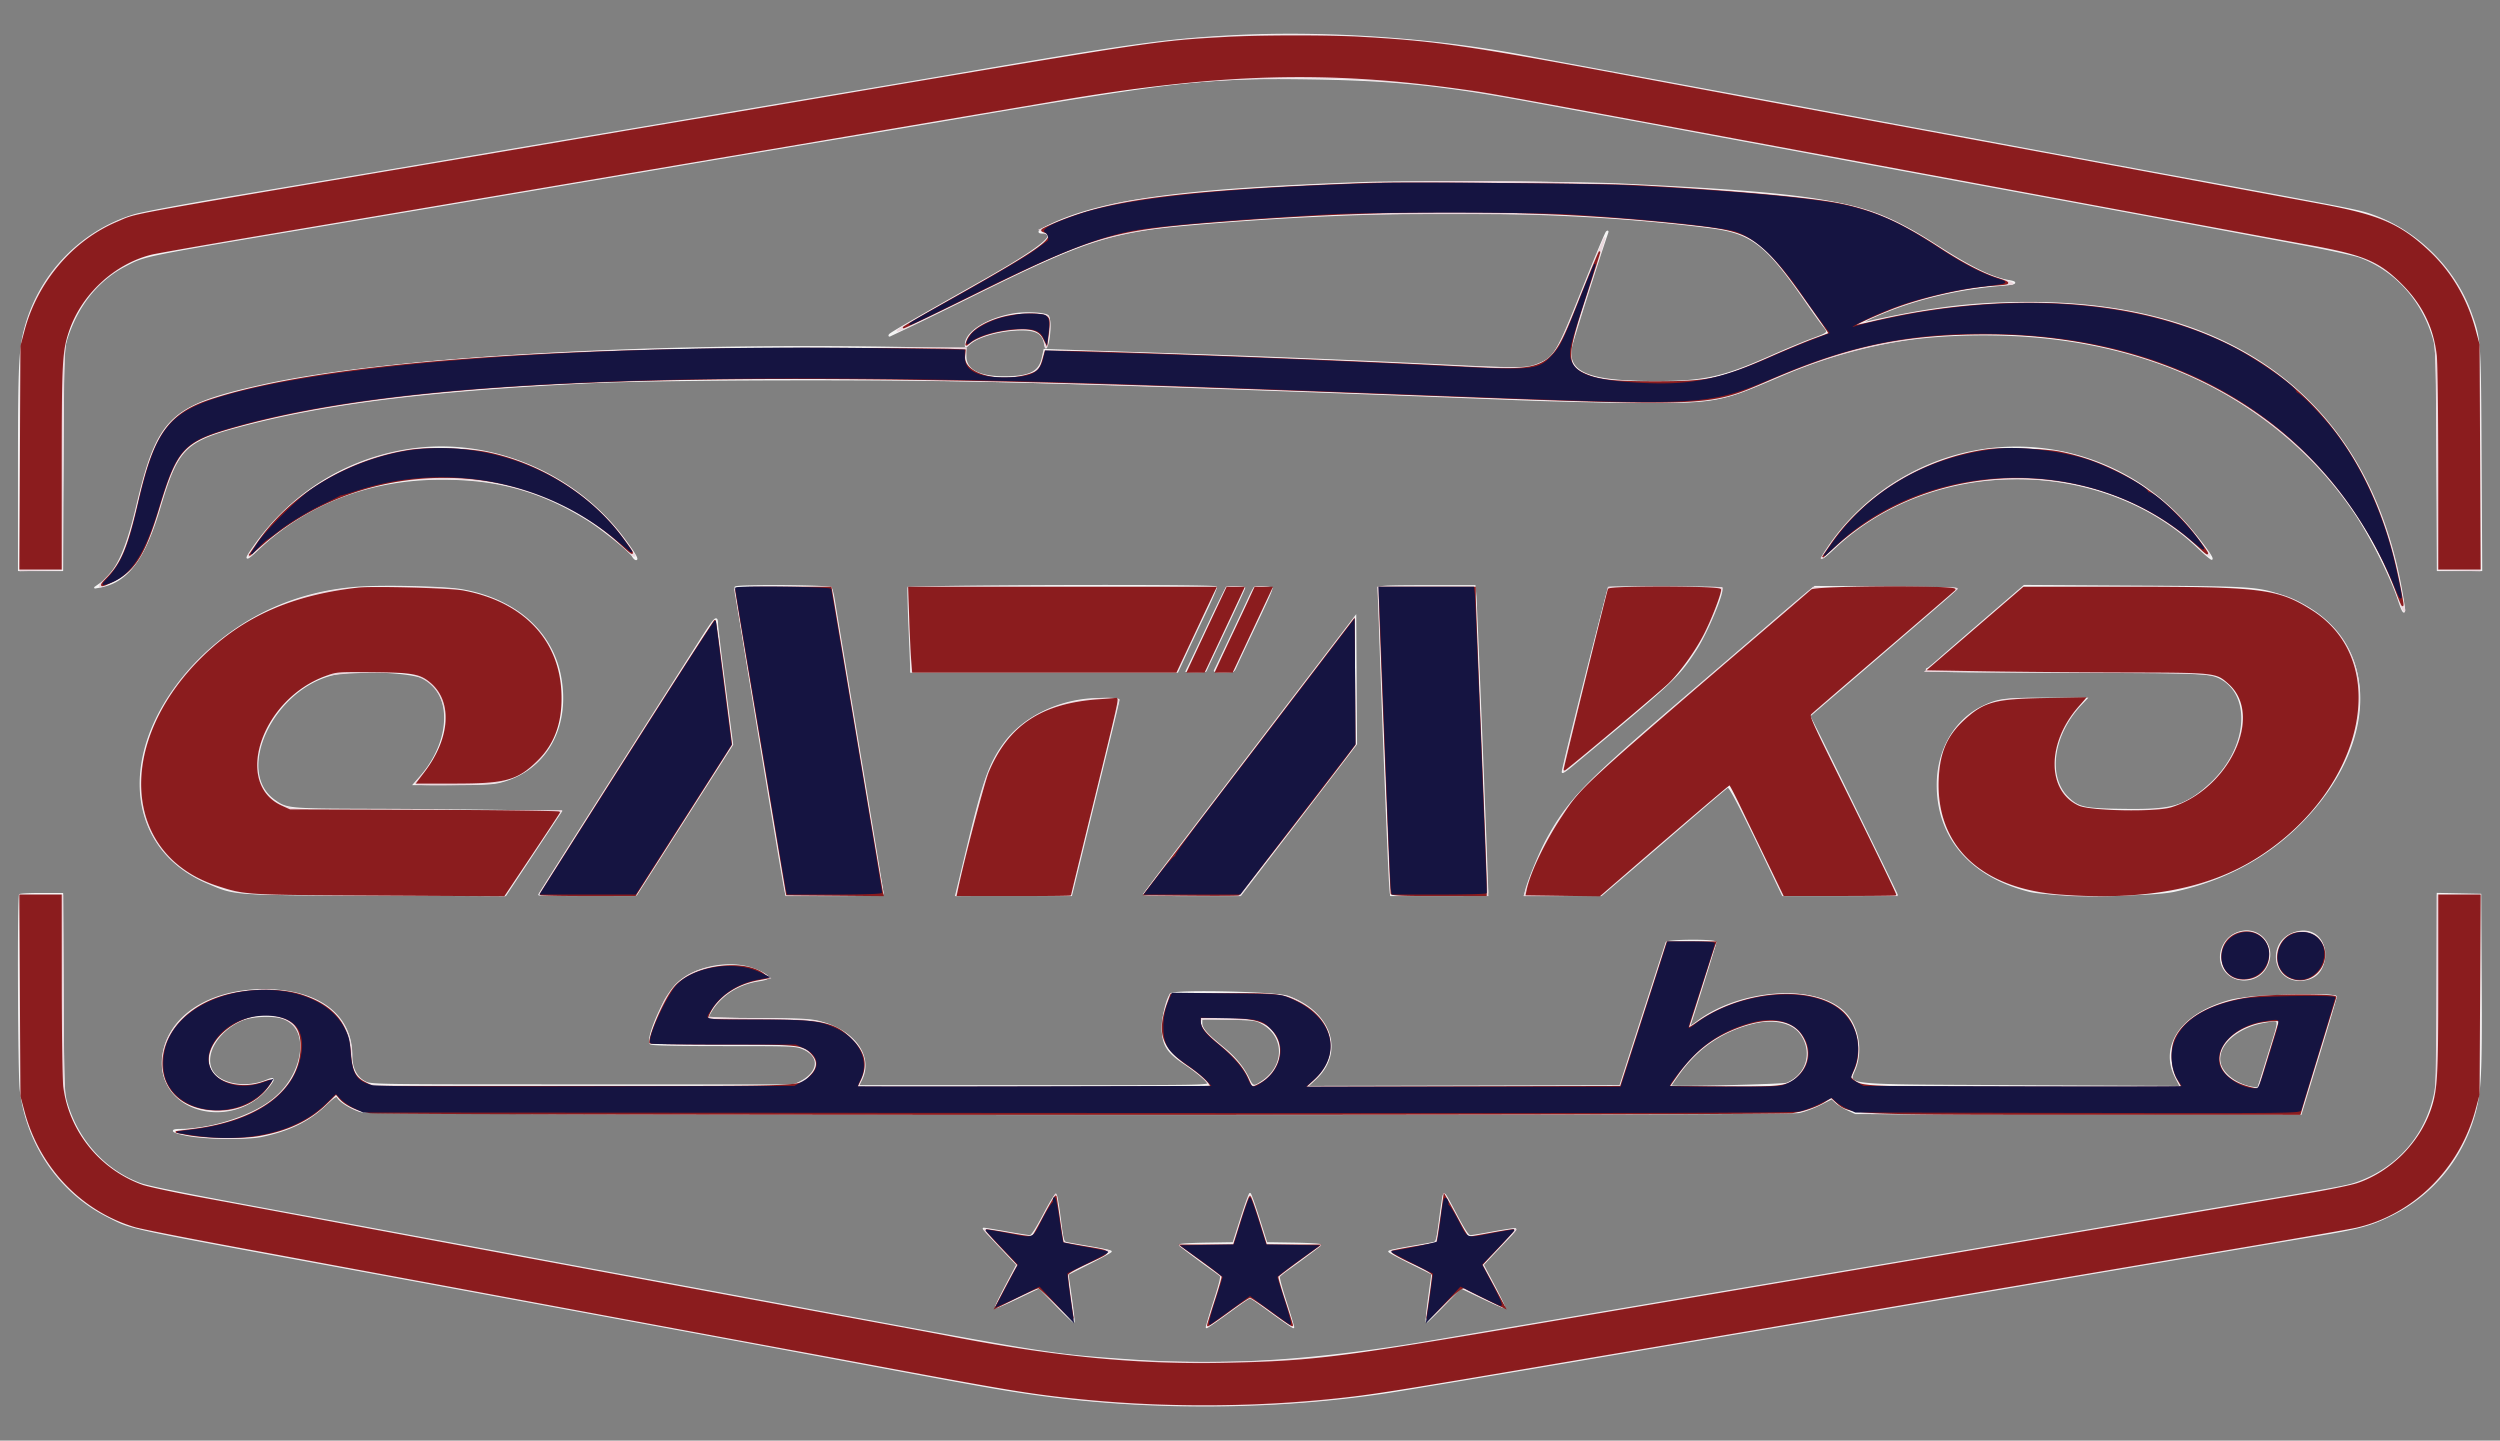
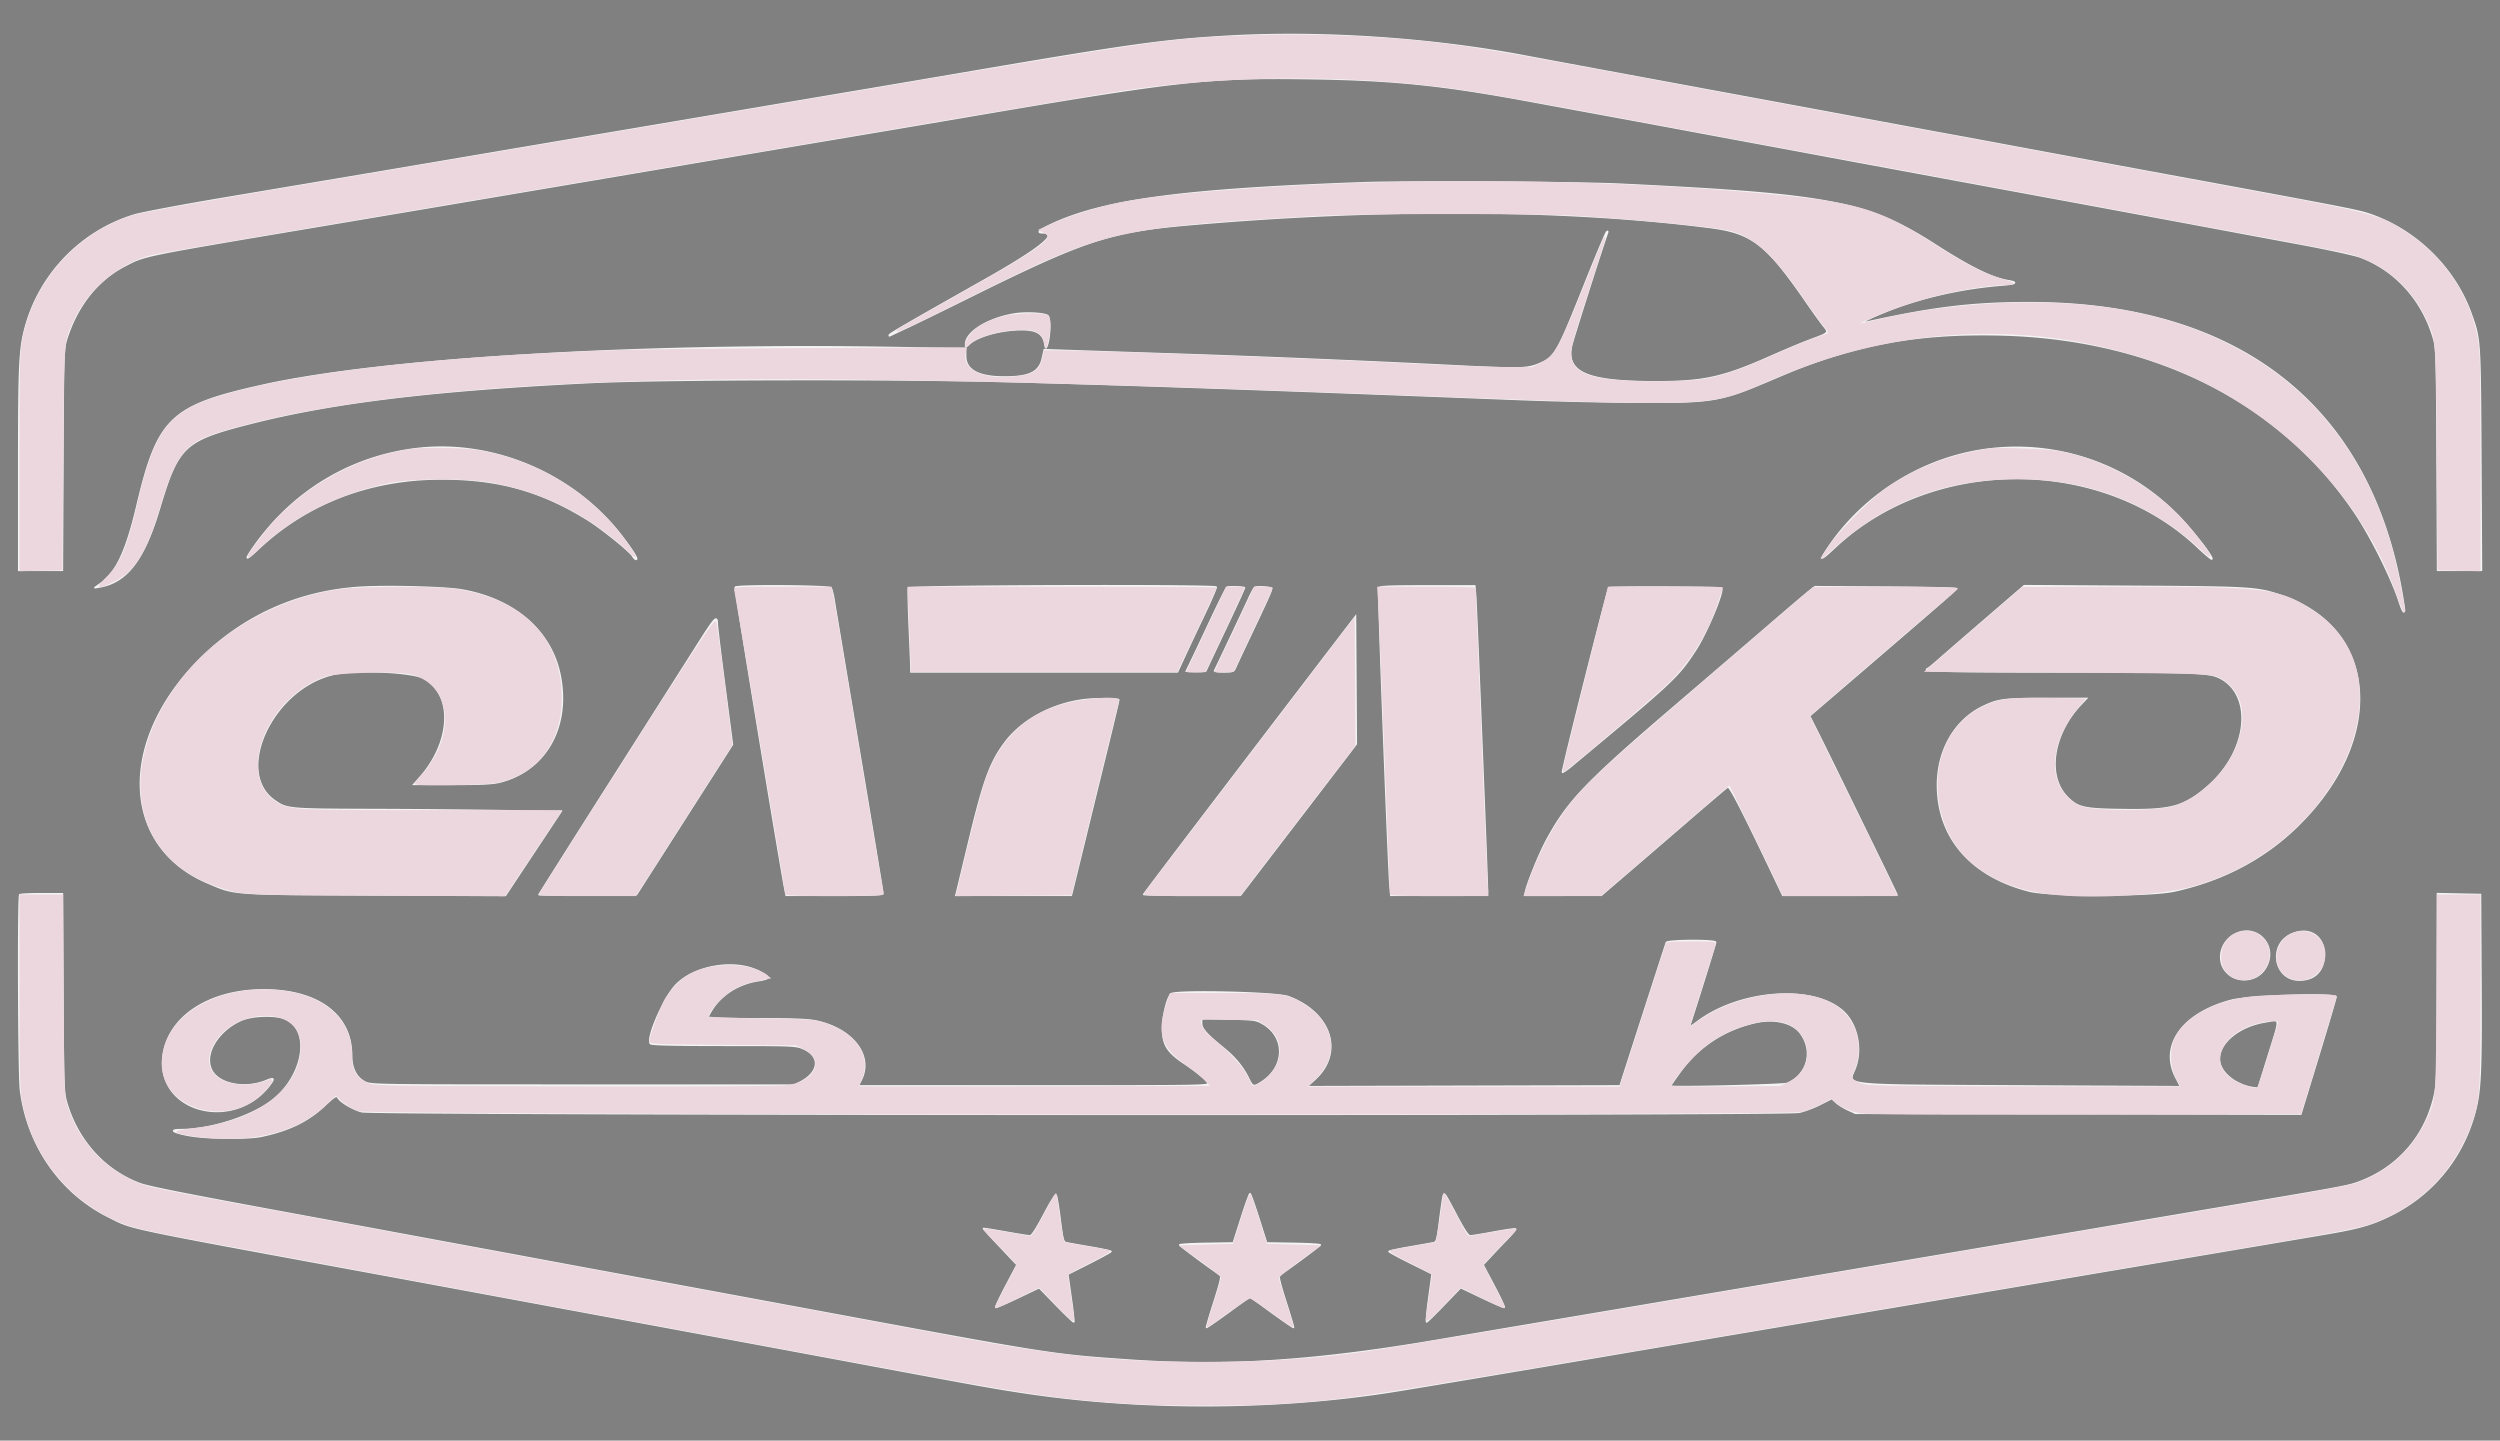
<svg xmlns="http://www.w3.org/2000/svg" viewBox="0 0 1600 922">
  <rect x="0" y="0" width="1600" height="922" fill="#808080" stroke="none" />
  <path fill="#f4f4f4" stroke="#f4f4f4" d="M787.5 23.115c-41.773 2.288-64.164 5.407-175 24.38-11 1.883-38.9 6.612-62 10.509-23.1 3.897-53.925 9.11-68.5 11.585a93460.53 93460.53 0 0 1-59 9.993c-56.588 9.566-96.689 16.358-123.5 20.919-32.527 5.534-87.925 14.876-154 25.972-28.05 4.711-54.825 9.725-59.5 11.143-33.409 10.134-59.767 36.917-69.391 70.508C12.468 222.576 12 231.956 12 300.461V365h27.912l.331-70.75c.324-69.121.381-70.906 2.478-77.516 6.729-21.205 19.796-37.607 37.082-46.547 13.455-6.958 7.948-5.841 131.197-26.603 27.775-4.679 62.65-10.564 77.5-13.077 79.347-13.429 100.54-17.018 127-21.509 67.924-11.528 91.409-15.5 133.5-22.581 24.475-4.118 53.725-9.064 65-10.992 141.003-24.111 158.865-26.103 225-25.097 52.61.801 83.572 3.959 138.88 14.165 12.991 2.397 37.345 6.884 54.12 9.971 16.775 3.087 37.475 6.924 46 8.528 8.525 1.604 27.875 5.203 43 7.999 15.125 2.795 33.35 6.184 40.5 7.53 12.342 2.323 97.871 18.165 143 26.487 11.55 2.13 27.3 5.04 35 6.468 48.902 9.068 69.818 12.958 83.5 15.528a26101.19 26101.19 0 0 0 48.325 8.99c18.241 3.379 35.732 7.174 39.369 8.543 22.66 8.529 39.892 27.809 46.892 52.463 1.7 5.988 1.871 12.075 2.168 77.25l.322 70.75h28.045l-.391-71.25c-.423-77.343-.361-76.421-6.275-92.992-10.489-29.39-35.482-53.785-65.284-63.722-7.591-2.531-14.751-3.909-145.671-28.035a65803.772 65803.772 0 0 1-103-19.116c-8.8-1.642-18.25-3.381-21-3.865-2.75-.484-27.05-4.982-54-9.996a72077.792 72077.792 0 0 0-75.5-14.006c-21.615-3.988-68.39-12.653-121.5-22.507-4.4-.816-13.85-2.582-21-3.925-59.188-11.113-128.007-15.702-187-12.471m84.5 93.891c-114.726 4.112-165.718 10.938-199.25 26.673-7.987 3.747-9.557 5.321-5.309 5.321 10.762 0-1.856 10.15-37.941 30.52-47.222 26.657-59.575 33.792-60.171 34.756-.351.568-.231.82.266.56.498-.26 5.63-2.689 11.405-5.399 5.775-2.709 24.45-11.839 41.5-20.289 70.915-35.146 87.845-40.775 135.519-45.06 122.667-11.025 243.256-10.494 336.332 1.48 26.965 3.469 36.014 10.481 61.856 47.932 4.175 6.05 8.999 12.765 10.72 14.922 3.765 4.721 3.948 4.518-8.035 8.979-5.285 1.967-16.665 6.716-25.289 10.553-30.919 13.757-43.204 16.459-74.603 16.411-43.302-.067-56.814-5.917-53.222-23.042.817-3.895 18.173-58.493 22.964-72.239.381-1.093.221-1.274-.515-.584-.587.55-6.981 15.81-14.208 33.91-17.454 43.71-18.833 46.124-28.777 50.38-7.787 3.333-11.961 3.431-54.742 1.285-58.024-2.91-127.41-5.794-181-7.521-25.3-.816-53.907-1.766-63.57-2.112l-17.57-.628-1.247 5.573c-2.028 9.062-8.56 12.097-25.613 11.9-15.571-.18-23.5-4.686-23.5-13.356v-4.695l-44.75-.774c-163.085-2.82-327.868 6.968-404.823 24.047-59.515 13.209-67.392 20.762-80.836 77.508-6.849 28.91-13.196 42.408-23.284 49.515l-3.807 2.683 3.5-.625c17.318-3.089 28.298-17.553 38.022-50.09 11.879-39.75 15.805-43.531 55.978-53.926 53.608-13.872 117.581-21.703 218-26.686 47.988-2.381 201.648-2.645 277.5-.477 85.592 2.447 171.172 5.471 318 11.237 23.65.929 59.425 1.726 79.5 1.771 47.241.105 49.873-.398 88.5-16.915 46.392-19.837 86.572-27.372 139.767-26.209 99.266 2.169 180.409 42.919 228.404 114.705 10.008 14.968 23.173 41.472 27.817 56 2.338 7.314 3.916 8.86 3.063 3-18.243-125.336-102.84-194.081-239.051-194.258-36.871-.048-62.03 2.979-106.5 12.811-4.185.925 3.576-3.002 14.662-7.418 21.985-8.759 47.995-14.655 73.575-16.678 9.172-.726 10.544-1.757 3.779-2.838-9.952-1.592-24.086-8.544-46.016-22.636-43.552-27.985-67.028-32.533-201.5-39.041-28.318-1.371-136.327-1.981-165.5-.936M649.477 200.93C632.431 203.632 618 212.522 618 220.322c0 2.006.023 2.005 2.262-.099 5.458-5.127 20.436-9.223 33.727-9.223 9.357 0 13.442 2.449 14.628 8.769.653 3.483.725 3.539 1.582 1.223 1.932-5.224 2.187-17.426.395-18.914-1.987-1.649-13.878-2.295-21.117-1.148M267.5 287.032c-42.677 4.792-80.294 27.419-105.375 63.384-5.913 8.479-5.123 8.768 3.007 1.098 31.283-29.51 71.541-44.943 117.368-44.992 36.345-.039 63.701 7.574 93.435 26.002 9.311 5.77 27.438 20.435 29.101 23.543.569 1.063 1.505 1.933 2.081 1.933 1.44 0-2.291-5.974-9.68-15.5-30.349-39.126-81.398-60.918-129.937-55.468m1008 .056c-42.434 4.361-82.08 28.296-105.839 63.899-5.458 8.18-4.547 8.022 4.941-.855 62.62-58.588 169.985-58.566 231.906.048 4.703 4.451 8.77 7.875 9.038 7.608 1.16-1.161-12.925-19.17-22.546-28.827-30.939-31.054-73.878-46.356-117.5-41.873M229 375.977c-38.851 2.806-73.295 18.371-100.649 45.482-53.032 52.562-50.933 119.957 4.47 143.533 18.003 7.661 13.959 7.37 107.179 7.717l83.5.311 17.746-26.76 17.747-26.76-34.247-.607c-18.835-.334-57.196-.678-85.246-.765-55.386-.172-55.922-.221-63.856-5.814-26.391-18.602-.748-72.464 38.508-80.882 13.972-2.997 49.007-1.432 56.785 2.536 19.164 9.776 18.233 40.39-1.924 63.282L264.83 502h24.691c19.206 0 26.037-.349 30.755-1.571 29.191-7.565 44.731-35.324 38.192-68.221-5.633-28.337-29.159-48.751-62.968-54.639-10.79-1.879-49.647-2.809-66.5-1.592m241.589-.121c-.41.664 29.498 182.358 31.999 194.394l.571 2.75h30.92c25.678 0 30.921-.235 30.921-1.385 0-.762-6.789-41.824-15.086-91.25-8.298-49.426-15.545-92.79-16.105-96.365-.561-3.575-1.477-7.062-2.036-7.75-1.196-1.469-60.284-1.85-61.184-.394m110.828.5c-.286.745-.048 12.108.528 25.25.577 13.141 1.05 24.906 1.052 26.144L583 430h170.572l4.964-10.742c2.73-5.908 8.4-17.945 12.599-26.75 4.2-8.804 7.436-16.345 7.191-16.758-.888-1.499-196.332-.898-196.909.606m203.828-.467c-.507.336-5.149 9.611-10.315 20.611-5.167 11-10.805 22.925-12.529 26.5l-3.136 6.5 6.099.304c3.355.167 6.233-.058 6.395-.5.162-.442 5.837-12.504 12.612-26.804 6.775-14.3 12.207-26.144 12.071-26.32-.491-.633-10.296-.888-11.197-.291m17.758.111c-.44.275-2.142 3.425-3.782 7-3.985 8.686-21.31 45.302-21.885 46.25-.25.413 2.388.75 5.861.75 6.165 0 6.349-.077 7.744-3.25.786-1.788 4.099-8.875 7.362-15.75 13.31-28.039 15.726-33.413 15.426-34.313-.328-.984-9.329-1.56-10.726-.687m79.399.396c-.547 1.423 6.162 178.971 7.192 190.354l.565 6.25h30.921c28.775 0 30.921-.121 30.936-1.75.047-5.294-7.146-184.763-7.615-190l-.56-6.25h-30.452c-25.138 0-30.545.244-30.987 1.396m147.377-.259c-.858.53-29.779 115.135-29.779 118.003 0 .513 2.588-1.221 5.751-3.854 65.952-54.888 68.013-56.816 79.532-74.439 7.123-10.897 18.265-37.632 16.443-39.454-.711-.711-70.808-.96-71.947-.256m127.244 2.944c-2.488 1.97-13.298 11.154-24.023 20.41s-38.175 32.814-61 52.35c-57.297 49.042-68.742 61.012-82.244 86.021-4.411 8.169-11.655 25.827-13.288 32.388l-.685 2.75h49.05l18.834-16.183a28768.37 28768.37 0 0 0 39.833-34.311c11.55-9.97 21.575-18.472 22.278-18.893 1.195-.716 9.64 15.759 30.314 59.137l4.885 10.25h36.511c20.082 0 36.512-.191 36.512-.424 0-.233-5.678-12.045-12.618-26.25a88633.042 88633.042 0 0 1-22.86-46.826c-5.632-11.55-12.534-25.565-15.338-31.144l-5.096-10.144 33.206-28.52c57.407-49.306 60.682-52.175 60.441-52.941-.129-.412-20.475-.862-45.212-1l-44.977-.251-4.523 3.581m114.477 16.446c-13.2 11.371-26.874 23.217-30.386 26.324-3.513 3.107-6.775 5.799-7.25 5.982-4.723 1.823 8.637 2.169 84.386 2.187 86.99.02 95.667.35 102.544 3.895 21.176 10.914 18.091 45.569-6.03 67.745-15.55 14.297-23.737 16.839-53.264 16.541-27.801-.281-31.445-1.041-38.385-8.01-13.365-13.421-9.414-40.327 8.731-59.441l3.56-3.75-25.453.024c-27.395.027-31.039.483-40.712 5.1-18.038 8.608-29.241 27.873-29.241 50.28 0 33.623 21.368 58.342 58.644 67.84 13.441 3.424 77.449 3.421 93.004-.005 31.931-7.033 58.715-21.414 80.389-43.162 54.616-54.804 49.736-124.019-10.242-145.264-16.735-5.929-18.858-6.073-95.795-6.537l-70.5-.424-24 20.675m-823.616 14.821c-5.289 8.333-30.602 48.142-56.25 88.464C365.985 539.134 345 572.328 345 572.576c0 .249 14.032.334 31.183.188l31.184-.264 30.686-48 30.687-48-4.825-37c-2.654-20.35-4.846-38.436-4.87-40.191-.08-5.66-1.379-4.375-11.161 11.039m411.204-4.845C784.666 502.791 732 571.964 732 572.424c0 .317 13.919.576 30.931.576h30.93l9.766-12.75c5.371-7.013 20.115-26.25 32.765-42.75 12.649-16.5 24.941-32.552 27.315-35.671l4.316-5.671-.262-40.826-.261-40.826-8.412 10.997M695 447.701c-21.085 2.296-41.046 12.971-52.012 27.816-9.526 12.894-13.499 23.98-23.47 65.483-3.633 15.125-6.86 28.513-7.17 29.75l-.565 2.25h73.839l1.183-4.75c.65-2.612 4.335-17.687 8.189-33.5A61369.35 61369.35 0 0 1 709 477.418c3.85-15.72 7-28.995 7-29.5 0-.877-13.641-1.018-21-.217M12.667 572.667c-1.16 1.159-.757 115.054.442 124.833 4.344 35.454 25.463 65.891 56.391 81.273 15.965 7.94 6.15 5.851 165.5 35.228 26.251 4.84 34.877 6.436 129 23.875l95 17.599c25.575 4.738 63.15 11.722 83.5 15.52 86.808 16.204 96.153 17.874 117 20.909 72.755 10.593 155.736 10.301 228.5-.803 10.985-1.676 86.39-14.337 146-24.515 11.275-1.925 39.175-6.652 62-10.504 22.825-3.853 56.125-9.48 74-12.505 17.875-3.025 47.125-7.971 65-10.99s44.425-7.518 59-9.996c14.575-2.479 43.825-7.434 65-11.013l74.5-12.59c19.8-3.346 43.875-7.418 53.5-9.048 22.772-3.859 30.369-5.984 42.5-11.888 26.521-12.91 45.783-35.878 53.929-64.306 4.118-14.37 4.697-25.74 4.372-85.746l-.301-55.5-13.75-.278-13.75-.278v59.44c0 48.528-.274 60.871-1.491 67.234-5.232 27.343-23.274 48.648-49.152 58.042-6.76 2.453-10.693 3.181-82.857 15.34-26.4 4.448-55.875 9.44-65.5 11.095-9.625 1.654-33.362 5.684-52.75 8.956-19.388 3.272-51.338 8.673-71 12.001-19.662 3.329-58.025 9.817-85.25 14.418-27.225 4.601-72.225 12.213-100 16.915-27.775 4.702-62.425 10.564-77 13.027a71274.38 71274.38 0 0 0-56 9.493c-77.88 13.239-134.115 16.866-195.5 12.61-51.045-3.539-48.164-3.084-212-33.505-41.8-7.761-90.4-16.765-108-20.008-17.6-3.243-41.9-7.745-54-10.004-12.1-2.26-33.925-6.31-48.5-9-14.575-2.69-38.875-7.193-54-10.007a32891.21 32891.21 0 0 0-48.5-8.981c-80.27-14.781-103.275-19.319-109.161-21.534C66.643 748.933 49.4 729.648 42.419 705c-1.683-5.94-1.87-11.951-2.172-69.75L39.916 572H26.625c-7.311 0-13.592.3-13.958.667m1416.908 25.599c-7.3 4.155-10.406 13.583-6.823 20.714 5.116 10.183 20.401 10.819 26.793 1.114 9.368-14.222-5.253-30.202-19.97-21.828m36.826-.361c-14.803 6.723-11.077 29.099 4.886 29.341 10.172.153 16.213-5.963 16.213-16.415 0-12.003-9.847-18.036-21.099-12.926m-399.917 5.345c-.397 1.091-25.863 79.882-28.602 88.491l-1.031 3.24-100.233.26-100.232.259 5.234-4.784c18.684-17.075 10.386-42.695-17.12-52.86-7.511-2.776-73.124-4.246-75.203-1.685-2.215 2.728-4.571 11.573-5.047 18.948-.8 12.399 1.904 17.563 13.134 25.085 8.444 5.655 14.425 10.57 15.652 12.864 1.019 1.904-.592 1.932-111.375 1.932h-112.41l2.017-4.078c7.619-15.398-5.593-32.494-28.933-37.439-5.121-1.085-14.674-1.453-38.085-1.466-17.187-.009-31.25-.379-31.25-.821 0-.443 1.28-2.822 2.844-5.289 6.051-9.542 16.93-16.322 29.318-18.273 8.142-1.282 8.189-2.164.326-6.117-15.405-7.745-40.873-3.507-52.814 8.789-7.747 7.976-19.33 34.638-16.345 37.623.73.73 15.657 1.071 46.936 1.071 44.394 0 46.021.067 50.752 2.103 11.15 4.796 10.49 14.834-1.393 21.191L508.5 694.5H373c-134.809 0-135.52-.01-139.5-2.058-5.492-2.826-8.5-8.831-8.5-16.972 0-26.045-21.52-42.019-56.5-41.938-36.111.084-62.733 18.607-64.295 44.735-2.045 34.229 45.965 45.598 68.392 16.195 3.294-4.319 2.83-4.956-2.108-2.893-13.442 5.616-30.334 2.432-35.004-6.598-5.155-9.969 3.38-24.8 18.297-31.791 7.46-3.497 23.241-3.91 29.557-.774 16.254 8.071 10.257 38.078-10.583 52.948-13.876 9.902-38.836 17.627-57.006 17.642-7.581.006-5.521 1.647 4.5 3.584 11.311 2.186 38.201 2.514 47.25.577 17.569-3.763 29.529-9.571 40.173-19.512 6.418-5.994 7.669-6.786 8.466-5.361 1.664 2.974 9.546 7.659 15.488 9.207 7.602 1.98 909.954 2.329 919.779.356 3.157-.634 9.175-2.878 13.374-4.988l7.635-3.835 2.543 2.434c1.398 1.339 4.792 3.471 7.542 4.738l5 2.304 142.502.267 142.502.266 11.248-36.838c6.186-20.261 11.248-37.41 11.248-38.108 0-2.704-55.75-.893-67.239 2.184-31.188 8.353-45.775 28.839-35.172 49.396l3.009 5.833-101.549-.5c-118.76-.585-111.294.191-106.843-11.095 4.925-12.487 1.438-28.742-7.929-36.967-19.289-16.935-66.215-13.335-93.169 7.149-2.966 2.254-5.169 3.494-4.896 2.755 1.754-4.739 16.788-52.884 16.788-53.761 0-1.649-30.917-1.483-31.516.169M769 654.875c0 3.459 3.462 7.374 14.083 15.925 7.281 5.862 12.532 12.239 16.019 19.45 2.689 5.562 3.221 5.674 8.875 1.877 14.76-9.913 14.727-28.742-.066-37.127-4.152-2.353-5.423-2.52-21.661-2.833l-17.25-.332v3.04m354.408-.452c-20.197 4.598-36.537 15.446-48.658 32.304-3.162 4.398-5.75 8.172-5.751 8.385-.002 1.012 72.685-.697 75.057-1.765 12.87-5.791 16.704-20.717 8.248-32.106-5.084-6.847-16.713-9.591-28.896-6.818m325.939-.328c-18.335 3.063-31.79 15.807-28.452 26.948 2.167 7.235 11.615 13.881 21.472 15.104l2.841.353 6.368-20.5c8.088-26.036 8.329-23.669-2.229-21.905M668.07 777.368c-4.9 9.273-7.741 13.631-8.886 13.628-.926-.003-7.949-1.125-15.605-2.495-7.657-1.37-14.019-2.381-14.138-2.246-.119.135 4.666 5.407 10.635 11.717l10.851 11.472-7.05 13.358c-3.878 7.347-6.832 13.577-6.564 13.844.267.267 6.624-2.445 14.126-6.027l13.64-6.512 10.871 11.196c5.979 6.159 11.051 10.972 11.272 10.697.22-.275-.555-7.25-1.724-15.5l-2.125-15 13.813-6.984c7.598-3.841 13.814-7.249 13.814-7.572 0-.324-5.962-1.603-13.25-2.842-7.288-1.24-14.193-2.476-15.347-2.748-1.896-.447-2.266-1.847-3.879-14.674-.98-7.799-2.113-14.802-2.517-15.562-.484-.912-3.187 3.26-7.937 12.25m126.259 2.382-5.015 15.75-17.157.274c-9.436.15-17.136.6-17.109 1 .038.589 21.388 16.406 25.958 19.23.944.583-.012 4.705-3.942 16.987-2.854 8.92-5.04 16.366-4.858 16.548.182.182 6.5-4.174 14.041-9.679l13.712-10.01 13.749 10.013c7.562 5.507 13.901 9.861 14.087 9.675.186-.186-2.012-7.626-4.885-16.532-3.393-10.516-4.855-16.424-4.171-16.85 4.648-2.894 26.172-18.811 26.211-19.382.028-.4-7.685-.85-17.139-1l-17.189-.274-4.983-15.75c-2.74-8.663-5.277-15.75-5.638-15.75-.361 0-2.913 7.087-5.672 15.75m129.412-14.5c-.26.688-1.285 7.633-2.277 15.434-1.627 12.794-2.008 14.231-3.884 14.657-1.144.26-8.042 1.493-15.33 2.739-7.288 1.247-13.25 2.539-13.25 2.872 0 .333 6.204 3.682 13.787 7.442l13.787 6.838-2.105 15.384c-1.158 8.461-1.792 15.384-1.409 15.384.384 0 5.438-4.936 11.232-10.969l10.535-10.969 13.687 6.535c7.528 3.594 13.913 6.31 14.188 6.035.275-.276-2.671-6.502-6.546-13.837l-7.047-13.337 4.625-4.979a956.516 956.516 0 0 1 10.639-11.202c3.308-3.422 5.791-6.446 5.517-6.72s-6.506.613-13.848 1.972c-7.343 1.359-14.151 2.471-15.13 2.471-1.266 0-3.839-3.898-8.912-13.5-7.511-14.216-7.514-14.22-8.259-12.25" fill-rule="evenodd" />
  <path fill="#ebd7dd" stroke="#ebd7dd" d="M801 23.047c-53.744 1.938-49.164 1.276-283.5 40.938-35.75 6.051-90.2 15.263-121 20.47-30.8 5.208-82.55 13.966-115 19.462-32.45 5.497-88.25 14.941-124 20.988-35.75 6.047-68.15 11.966-72 13.154-36.632 11.297-64.387 42.878-71.032 80.822C13.273 225.705 13 240.063 13 296.16v68.898l13.25-.279 13.25-.279.524-71c.581-78.814.268-75.075 7.55-90.219 8.894-18.497 28.672-35.063 47.926-40.144 4.298-1.134 3.761-1.042 199.5-34.14a485272.443 485272.443 0 0 0 160-27.075c147.529-25.044 253.276-42.848 263.5-44.364 62.22-9.226 134.723-10.342 197.76-3.042 26.479 3.067 44.296 6.196 190.74 33.494 15.125 2.819 39.425 7.319 54 9.999 25.692 4.724 43.43 8.01 116 21.483a68495.02 68495.02 0 0 0 67.5 12.492c18.15 3.348 37.5 6.956 43 8.019 5.5 1.063 32.275 6.016 59.5 11.008 27.225 4.991 52.85 9.978 56.943 11.082 20.936 5.646 38.871 20.576 48.541 40.407 7.21 14.787 6.912 11.183 7.492 90.5l.524 71.5 13.25.279 13.25.279V295.66c0-56.537-.272-70.951-1.468-77.779-4.864-27.777-20.462-51.806-44.032-67.834-17.336-11.789-21.607-12.974-97.246-26.97-35.615-6.59-86.804-16.085-113.754-21.1a57125.938 57125.938 0 0 0-75.5-13.999c-38.682-7.126-144.928-26.829-194-35.975-103.268-19.249-121.837-22.354-152-25.42-33.383-3.392-74.582-4.741-108-3.536m85.671 94.027c-67.372 1.642-136.254 6.788-167.447 12.511-13.956 2.561-34.917 9.016-46.724 14.39l-7 3.186 2.75 1.451c7.904 4.172 1.298 8.821-67.75 47.667-41.151 23.151-35.062 20.875 28.179-10.535 77.465-38.476 86.945-40.621 211.821-47.948 29.386-1.724 146.232-1.741 171.5-.025 41.17 2.796 86.086 7.254 95 9.429 15.643 3.816 28.549 15.581 47.497 43.3 3.76 5.5 9.049 12.85 11.752 16.334 2.704 3.484 4.767 6.46 4.584 6.614-.183.154-3.483 1.305-7.333 2.558s-16 6.205-27 11.006c-36.843 16.08-43.122 17.495-77.5 17.465-40.977-.035-54-4.591-54-18.89 0-3.234 3.395-15.129 11-38.542 6.05-18.626 10.982-34.243 10.96-34.705-.022-.462-6.08 14.157-13.463 32.486-15.441 38.334-18.165 43.14-27.024 47.674l-5.862 3-18.056-.131c-9.93-.071-36.955-1.078-60.055-2.236-65.314-3.275-179.76-7.557-221.967-8.305l-11.968-.212-.773 3.725c-1.998 9.614-6.39 12.303-21.792 13.34-18.259 1.23-30.412-5.341-28.521-15.421l.656-3.497-107.317.545c-100.229.509-120.229.944-170.818 3.713-91.101 4.986-163.942 15.118-204.287 28.417-27.402 9.031-36.829 21.943-46.654 63.899-7.536 32.177-10.995 40.589-20.756 50.469-6.79 6.874-6.202 7.156 4.369 2.099 13.163-6.299 20.625-18.357 29.334-47.405 10.04-33.49 16.176-41.475 36.821-47.918 48.165-15.03 118.51-25.332 208.673-30.558 109.991-6.376 245.598-4.962 524.5 5.47 236.464 8.845 218.736 9.514 264.285-9.965 80.774-34.543 167.486-37.632 247.215-8.808 70.599 25.523 128.252 82.302 151.07 148.779 2.75 8.013 5.075 12.337 4.033 7.5-.297-1.375-1.251-6.55-2.122-11.5-17.601-100.103-81.414-162.975-182.078-179.394-45.842-7.476-106.631-4.472-156.222 7.721-13.576 3.338-13.141 2.698 2.882-4.234 25.3-10.946 61.035-19.319 83.907-19.661 5.21-.078 4.469-.524-6.47-3.901-9.812-3.028-21.826-9.282-38.297-19.935-36.156-23.384-50.046-27.806-103.703-33.02-74.406-7.23-163.881-10.096-249.829-8.002M642 202.907c-12.121 3.333-19.258 7.824-22.551 14.192-2.294 4.435-1.696 5.512 1.409 2.537 3.869-3.707 14.868-7.366 25.703-8.552 14.737-1.612 20.625.606 22.178 8.354l.614 3.062.778-2.904c2.16-8.059 2.186-16.356.054-17.497-3.241-1.735-20.762-1.232-28.185.808m-377.5 84.782c-37.109 4.809-73.405 25.539-95.917 54.781-11.349 14.741-12.428 17.566-3.333 8.722 21.072-20.49 49.808-35.177 82.87-42.355 15.525-3.37 52.218-3.382 68.806-.023 32.439 6.569 61.019 21.076 84.016 42.644 5.518 5.176 6.133 5.54 4.292 2.542-20.947-34.104-58.62-58.864-99.704-65.527-8.252-1.339-33.091-1.814-41.03-.784m1008-.063c-23.723 3.571-45.987 12.093-64.432 24.663-9.915 6.757-30.185 27.103-37.072 37.211l-5.45 8 9.417-8.314c31.521-27.825 67.159-41.716 110.037-42.89 49.404-1.352 90.048 13.756 125.429 46.625 5.816 5.402 4.804 3.326-4.314-8.851-20.213-26.996-51.879-47.062-86.115-54.571-7.322-1.606-40.567-2.917-47.5-1.873M217.189 377.572c-43.255 6.302-83.941 31.184-106.568 65.173-35.115 52.747-23.513 106.082 26.896 123.647 17.523 6.106 14.638 5.93 103.688 6.339l81.705.376 18.054-27.054L359.018 519h-82.325c-84.594 0-90.312-.235-97.714-4.011-29.447-15.022-10.855-68.053 28.894-82.416 6.771-2.446 45.188-3.58 54.435-1.606 26.848 5.732 31.013 39.44 8.031 65.001-2.387 2.654-4.339 5.097-4.339 5.429 0 1.327 45.467.575 52.257-.864C343.749 495.131 359 474.945 359 446.604c0-37.679-24.254-62.716-66.996-69.159-12.528-1.889-61.552-1.806-74.815.127m253.201.178c.605 2.021 32.61 192.61 32.61 194.196 0 .716 9.948 1.054 31 1.054 17.05 0 31-.371 31-.825 0-.454-.881-5.741-1.958-11.75s-8.061-47.6-15.519-92.425c-7.459-44.825-14.035-83.863-14.613-86.75l-1.052-5.25h-30.996c-29.054 0-30.964.11-30.472 1.75m111.35 8.5c.227 5.637.715 17.675 1.086 26.75l.674 16.5h169.747l12.377-26.282c6.807-14.455 12.376-26.493 12.376-26.75 0-.257-44.251-.468-98.336-.468h-98.336l.412 10.25m199.858-3c-1.844 3.988-7.457 15.953-12.475 26.591-5.018 10.637-9.123 19.547-9.123 19.8 0 .252 2.537.324 5.637.159l5.636-.3 12.364-26.34c6.8-14.486 12.363-26.524 12.363-26.75 0-.225-2.486-.41-5.525-.41h-5.525l-3.352 7.25m18.003 0c-1.842 3.988-7.455 15.923-12.475 26.523-5.019 10.601-9.126 19.511-9.126 19.8 0 .29 2.52.392 5.601.227l5.601-.3 12.399-26.384C808.42 388.605 814 376.568 814 376.366c0-.201-2.486-.366-5.525-.366h-5.525l-3.349 7.25m82.898 2.5c.48 7.94 7.501 182.1 7.501 186.081 0 .867 8.022 1.169 31.046 1.169h31.046l-.593-9.75c-.441-7.262-7.499-182.892-7.499-186.603 0-.356-13.971-.647-31.046-.647h-31.046l.591 9.75m133.697 43.5c-17.331 69.561-16.321 65.079-14.319 63.519 14.578-11.363 61.738-51.739 67.766-58.018 13.458-14.018 23.587-31.102 29.776-50.223 1.42-4.385 2.581-8.097 2.581-8.25 0-.153-16.321-.278-36.268-.278h-36.268l-13.268 53.25m74.804 6.678c-72.041 61.985-80.021 69.54-91.521 86.646-9.318 13.86-18.205 32.529-22.934 48.176l-.68 2.25 24.318-.037 24.317-.036L1057 544.9a37982.138 37982.138 0 0 1 41.258-35.541l8.758-7.515 13.052 26.828c7.179 14.755 14.898 30.766 17.155 35.578l4.102 8.75h72.544l-7.816-16.25c-4.299-8.937-16.007-32.9-26.018-53.25s-19.109-38.903-20.219-41.23l-2.017-4.23 3.345-2.77c1.841-1.523 5.148-4.377 7.351-6.341 5.3-4.725 27.26-23.612 58.005-49.889 13.75-11.751 25.428-21.743 25.95-22.203.523-.46-19.952-.808-45.5-.772l-46.45.065-69.5 59.798m200.393-57.137c-1.709 1.49-15.631 13.509-30.937 26.709l-27.828 24 90.436.526c98.102.571 94.324.337 102.15 6.307 23.916 18.241 3.964 66.168-33.214 79.786-9.85 3.608-52.679 3.657-60.607.069-21.307-9.643-22.346-38.135-2.286-62.688l4.902-6-22.755-.3c-24.563-.323-30.998.385-40.11 4.415-21.642 9.571-33.119 31.984-30.099 58.78 3.924 34.805 30.253 57.056 73.021 61.709 26.861 2.922 70.28.194 90.696-5.697 91.856-26.51 138.66-131.984 77.238-174.059-22.272-15.256-30.193-16.346-118.5-16.301l-69 .034-3.107 2.71M401.981 483.074c-30.515 47.95-55.841 87.799-56.281 88.554-.67 1.15 4.189 1.372 30.095 1.372h30.895l30.819-48.193 30.82-48.193-4.826-38.057c-2.654-20.931-5.099-39.094-5.433-40.361-.496-1.874-10.945 13.939-56.089 84.878m453.383-72.195c-6.124 8.041-36.069 47.251-66.543 87.132-30.474 39.881-55.752 73.068-56.173 73.75-.603.975 5.792 1.238 30.043 1.235l30.809-.004 7.028-9.246c3.865-5.085 20.407-26.663 36.761-47.951l29.734-38.704-.262-40.417-.261-40.416-11.136 14.621M695.5 448.127c-31.929 3.989-52.021 19.272-63.485 48.292-2.539 6.427-9.865 34.651-18.517 71.343l-1.241 5.262 36.555-.262 36.556-.262 7.309-30c12.799-52.538 22.451-91.945 22.962-93.75.57-2.013-7.109-2.25-20.139-.623M13 634.369c0 49.478.284 62.993 1.468 69.75 6.44 36.774 32.453 67.427 67.657 79.724 5.39 1.882 22.082 5.498 44.5 9.637 19.731 3.644 55 10.182 78.375 14.529 100.348 18.663 129.892 24.145 153 28.394 13.475 2.478 44.075 8.144 68 12.592 23.925 4.447 57.9 10.747 75.5 13.999 17.6 3.252 53.825 9.967 80.5 14.922 75.297 13.988 99.961 17.505 141 20.105 22.543 1.428 73.555 1.43 96 .003 42.066-2.674 47.75-3.533 251.5-38.014 175.426-29.688 247.863-41.938 340-57.498 107.433-18.144 103.679-17.361 119.017-24.836 23.641-11.521 41.698-31.535 51.146-56.687 6.086-16.203 6.337-19.655 6.337-87.12V573H1560.071l-.31 63.25c-.345 70.48-.084 67.607-7.53 82.713-9.082 18.421-25.75 32.74-45.329 38.939-3.521 1.115-23.727 4.952-44.902 8.527-40.188 6.784-54.717 9.242-166.5 28.167-37.4 6.332-91.85 15.537-121 20.456-29.15 4.919-71.45 12.08-94 15.912-113.018 19.209-196.12 33.104-206 34.444-35.712 4.843-64.043 6.669-103.5 6.672-57.057.004-93.129-3.685-162-16.565-12.925-2.418-41.95-7.815-64.5-11.995-22.55-4.18-52.925-9.813-67.5-12.519-14.575-2.706-35.05-6.493-45.5-8.416-20.627-3.795-142.091-26.33-186.5-34.6-15.125-2.817-39.65-7.352-54.5-10.078-102.028-18.733-97.115-17.673-108.441-23.377-19.098-9.618-33.518-27.049-39.733-48.03-1.606-5.422-1.808-12.144-2.087-69.75L39.93 573H13v61.369m1419.619-37.335c-12.53 3.752-14.531 22.984-2.962 28.474 4.47 2.121 11.436 1.553 15.207-1.24 14.779-10.945 5.118-32.432-12.245-27.234m35.612.218c-8.392 2.691-13.346 13.767-9.587 21.435 6.803 13.88 27.701 9.303 29.051-6.363.949-11.015-8.733-18.512-19.464-15.072m-401.761 6.998c-.257.688-6.109 18.8-13.005 40.25-6.896 21.45-13.459 41.813-14.583 45.25l-2.045 6.25H835.731l5.508-5.292c15.905-15.282 12.934-35.125-7.17-47.881-9.973-6.328-13.709-6.827-51.083-6.827h-33.802l-2.152 6.25c-6.36 18.478-3.504 27.78 11.877 38.686 5.364 3.802 11.263 8.635 13.11 10.739l3.359 3.825-112.851.254c-62.069.14-113.012.095-113.207-.101-.196-.195.543-2.335 1.64-4.754 6.817-15.026-3.939-30.341-25.68-36.563-4.689-1.342-12.055-1.736-39.03-2.086-19.484-.254-33.25-.817-33.25-1.361 0-4.225 10.846-15.51 18.515-19.265 4.726-2.314 7.98-3.247 18.46-5.292l2.476-.483-2.304-1.738c-10.086-7.608-33.758-7.957-47.906-.706-5.576 2.858-12.949 10.257-16.536 16.595-2.578 4.554-9.705 24.052-9.705 26.551 0 1.119 8.194 1.409 46.75 1.653l46.75.296 5 2.5c14.465 7.232 7.881 21.448-11.155 24.086-4.2.582-57.347.851-135.379.686-120.91-.256-128.699-.377-132.429-2.06-7.751-3.497-10.783-8.427-10.676-17.359.314-26.287-21.463-42.756-56.361-42.626-36.434.136-64.5 20.484-64.5 46.764 0 29.813 43.786 41.449 65.422 17.385 4.681-5.207 5.777-7.55 3.041-6.5-22.225 8.528-42.946-.726-38.51-17.2 7.581-28.154 56.338-34.115 58.78-7.185 2.427 26.763-24.85 49.9-64.844 55.002-16.757 2.138-17.518 2.447-9.529 3.876 37.424 6.696 70.494-.195 89.605-18.672l6.927-6.697 4.567 4.174c2.53 2.312 6.902 4.988 9.804 6 7.101 2.476 915.38 2.901 924.237.432 2.75-.766 8.053-2.967 11.784-4.892l6.785-3.498 2.215 2.029c3.486 3.192 9.741 5.966 16.241 7.202 4.328.823 43.997 1.056 143.895.845l137.92-.292 11.303-37c6.217-20.35 11.316-37.337 11.33-37.75.051-1.419-45.929-.82-56.225.732-23.728 3.576-41.05 13.493-46.762 26.772-3.102 7.212-2.512 18.321 1.339 25.213 1.471 2.631 2.675 4.966 2.675 5.186 0 .221-45.338.277-100.75.125-93.921-.259-101.016-.398-104.673-2.049-6.542-2.954-6.608-3.111-3.98-9.501 6.031-14.664 1.193-31.392-11.597-40.102-19.862-13.525-61.629-8.983-87.75 9.542-3.437 2.438-6.251 4.073-6.252 3.633-.001-.709 15.453-49.707 16.716-52.999.398-1.035-2.706-1.302-15.138-1.302-11.595 0-15.76.323-16.106 1.25m-298.466 49.421c.006 3.004 3.505 7.831 8.655 11.938 9.613 7.666 18.765 17.81 21.727 24.081 2.885 6.107 2.889 6.11 5.974 5.035 1.697-.592 5.21-3.199 7.804-5.794 10.779-10.778 9.608-25.846-2.594-33.396l-4.906-3.035-18.332-.329c-17.217-.31-18.332-.219-18.328 1.5m350.059 1.929c-12.458 3.682-22.952 9.552-31.73 17.749-6.868 6.414-17.333 19.616-17.333 21.866 0 .524 14.755.773 35.25.593l35.25-.308 5.801-2.848c13.517-6.638 15.909-23.906 4.711-34.022-6.939-6.27-17.574-7.278-31.949-3.03M1449 653.691c-24.335 4.073-36.806 23.759-22.701 35.833 4.398 3.764 17.166 8.441 18.693 6.847.459-.479 3.583-9.746 6.942-20.593s6.371-20.409 6.694-21.25c.598-1.56-3.291-1.898-9.628-.837M668.104 778.004c-6.945 13.165-7.472 13.874-9.968 13.397-14.985-2.864-28.136-4.95-28.136-4.465 0 .33 4.725 5.309 10.5 11.064s10.5 10.853 10.5 11.328c0 .475-3.147 6.748-6.994 13.94-3.846 7.193-6.823 13.248-6.614 13.457.208.209 6.558-2.681 14.11-6.423l13.73-6.802 10.884 11.472c7.544 7.952 10.877 10.867 10.861 9.5-.013-1.085-.902-7.822-1.977-14.972-1.075-7.15-1.964-13.348-1.977-13.774-.013-.425 6.323-3.909 14.079-7.742 7.757-3.832 13.494-7.166 12.75-7.407-.743-.241-7.427-1.442-14.852-2.668-7.425-1.226-13.809-2.495-14.187-2.819-.378-.325-1.628-7.315-2.778-15.535-1.151-8.22-2.206-15.059-2.345-15.198-.139-.139-3.552 6.002-7.586 13.647m255.914-13.746c-.083 3.474-4.298 30.374-4.831 30.832-.378.324-6.762 1.593-14.187 2.819s-14.109 2.427-14.852 2.668c-.744.241 4.993 3.575 12.75 7.407 7.756 3.833 14.092 7.317 14.079 7.742-.013.426-.902 6.624-1.977 13.774-1.075 7.15-1.964 13.862-1.977 14.916-.016 1.292 3.524-1.802 10.868-9.5l10.891-11.416 13.724 6.802c7.547 3.742 13.894 6.632 14.102 6.423.209-.209-2.768-6.264-6.614-13.457-3.847-7.192-6.994-13.465-6.994-13.94 0-.475 4.725-5.573 10.5-11.328 5.775-5.755 10.5-10.734 10.5-11.064 0-.486-13.201 1.609-28.17 4.471-2.489.476-2.977-.081-7.184-8.198-6.344-12.24-10.607-19.84-10.628-18.951M794.361 780.75l-4.982 15.75-16.785.5-16.786.5 13.096 9.434c7.203 5.189 13.096 9.998 13.096 10.688 0 .689-2.197 8.031-4.883 16.316-2.686 8.284-4.659 15.062-4.385 15.062s6.184-4.142 13.133-9.203c6.949-5.062 13.31-9.204 14.135-9.204.825 0 7.186 4.142 14.135 9.204 6.949 5.061 12.867 9.203 13.15 9.203.284 0-1.679-6.638-4.361-14.75-2.682-8.112-4.887-15.455-4.9-16.316-.013-.876 5.747-5.723 13.072-11l13.096-9.434-16.809-.5-16.809-.5-4.967-15.75c-2.731-8.663-5.258-15.75-5.615-15.75-.357 0-2.891 7.087-5.631 15.75" fill-rule="evenodd" />
-   <path fill="#8b1c1e" stroke="#8b1c1e" d="M785 24.112c-45.602 2.573-43.091 2.194-277 41.906a53394.35 53394.35 0 0 1-71 11.994 32313.485 32313.485 0 0 0-68 11.516 65491.774 65491.774 0 0 1-88 14.922C71.309 139.869 88.696 136.664 75.102 142.398c-28.141 11.868-50.504 38.133-58.838 69.102l-2.691 10-.341 71.25L12.89 364H39v-64.428c0-68.109.345-74.625 4.632-87.572 7.852-23.713 29.047-43.443 53.172-49.499 3.133-.786 35.171-6.393 71.196-12.46a177160.563 177160.563 0 0 0 193-32.612c21.175-3.589 53.125-9 71-12.024 17.875-3.024 59.05-9.997 91.5-15.494A474123.65 474123.65 0 0 1 676 64.091c104.775-17.72 171.992-19.673 259.072-7.526 20.541 2.865 4.336-.086 265.928 48.428 233.569 43.318 251.097 46.564 278 51.483 33.901 6.199 43.755 10.359 58.093 24.524 13.511 13.347 20.867 28.198 22.953 46.336.516 4.49.942 37.077.946 72.414L1561 364h26.109l-.341-71.75-.341-71.75-2.644-9.706c-5.249-19.26-15.087-36.087-28.708-49.1-18.581-17.753-32.021-23.663-69.575-30.599-12.1-2.235-65.875-12.194-119.5-22.131a321576.03 321576.03 0 0 0-138-25.548c-66.358-12.256-146.048-27.044-185.5-34.422C939.427 29.717 918.813 26.731 870 24.006c-20.285-1.132-64.017-1.078-85 .106m90 93.493c-121.367 4.642-166.298 10.572-202.399 26.712-6.548 2.927-6.764 3.129-4.25 3.967 9.352 3.117-.464 10.359-57.64 42.526-18.033 10.145-32.619 18.615-32.412 18.822.207.207 18.562-8.567 40.789-19.498 84.038-41.331 90.535-43.224 168.412-49.073 111.244-8.356 204.858-7.572 295.08 2.472 40.564 4.515 44.075 6.998 78.299 55.353 5.6 7.913 10.055 14.492 9.901 14.62-.154.128-4.33 1.704-9.28 3.503-4.95 1.799-16.875 6.749-26.5 10.999-34.203 15.106-40.55 16.492-75.5 16.492-27.459 0-35.873-.884-44.746-4.701-12.936-5.565-12.922-11.11.122-50.76 4.969-15.104 8.92-27.576 8.781-27.716-.14-.14-4.904 11.318-10.586 25.461-21.508 53.533-17.516 51.346-87.13 47.745-70.333-3.638-224.397-9.518-249.62-9.527l-7.179-.002-1.548 5.324c-1.929 6.637-3.627 8.189-11.083 10.131-19.431 5.061-40.381-1.538-39.345-12.395l.374-3.93-9.02-.37c-4.961-.204-37.37-.464-72.02-.58-197.636-.656-332.906 10.405-401.542 32.834-26.424 8.635-35.928 21.871-45.585 63.486-7.187 30.972-11.26 40.919-20.658 50.452-5.6 5.681-4.768 6.073 3.785 1.787 13.774-6.904 19.974-16.906 28.971-46.739 11.664-38.677 15.662-42.825 50.604-52.49C259.454 242.807 438.542 235.6 773 247.521c23.375.833 77.825 2.845 121 4.471 210.398 7.924 196.712 8.528 241.922-10.681 48.662-20.675 83.179-27.775 135.078-27.784 125.475-.023 223.817 61.858 262.97 165.473 4.768 12.616 4.889 11.817 1.067-7-17.787-87.574-67.438-143.013-149.143-166.53-52.568-15.131-121.878-14.927-186.637.549-6.912 1.652-12.745 2.826-12.962 2.61-.538-.538 11.086-5.953 23.205-10.809 19.159-7.678 47.343-14.172 67.296-15.506 10.484-.701 10.546-1.078.704-4.258-9.215-2.978-22.222-9.836-37-19.509-25.025-16.38-43.976-24.499-66.5-28.488-20.724-3.67-74.994-8.381-128-11.111-20.028-1.031-152.042-2.069-171-1.343m-230.325 85.022c-13.11 2.813-23.308 9.012-25.589 15.556-1.025 2.941-.985 3.038.661 1.591 5.491-4.827 18.228-8.674 31.196-9.423 10.1-.583 14.528 1.088 17.23 6.501l1.674 3.351.577-4.351c1.401-10.567 1.234-12.16-1.424-13.532-3.295-1.701-15.694-1.545-24.325.307m-382.989 85.867c-39.662 6.488-75.678 28.474-96.65 59l-5.465 7.953 7.698-6.713c66.378-57.891 168.776-57.886 230.873.012 8.822 8.226 8.654 7.1-.811-5.417-20.018-26.475-51.584-46.261-85.132-53.361-12.957-2.743-38.245-3.48-50.513-1.474M1272 288.015c-39.804 5.485-78.276 28.764-99.967 60.489l-5.468 7.996 7.468-6.796c65.155-59.294 170.973-58.967 233.867.722 7.275 6.906 6.375 4.849-3.483-7.956-20.569-26.718-52.592-46.317-86.601-53.003-9.719-1.91-36.361-2.755-45.816-1.452M229 376.599c-42.091 4.875-72.368 18.223-98.359 43.365C74.13 474.628 78.5 546.957 139.5 566.585c17.662 5.683 16.578 5.619 103 6.08l80 .428 17.5-26.159c9.625-14.388 17.646-26.546 17.824-27.02.18-.475-38.314-.984-86-1.137L185.5 518.5l-5.288-2.389c-31.715-14.332-13.567-68.774 27.981-83.939 7.201-2.628 7.638-2.664 30.23-2.458 25.964.236 30.685 1.119 37.585 7.025 14.254 12.201 12.694 35.793-3.801 57.511L267.08 501l24.21-.012c32.254-.016 39.649-2.062 52.309-14.475 11.364-11.142 16.213-25.415 15.122-44.509-1.895-33.143-25.052-56.712-62.499-63.61-8.374-1.543-57.966-2.866-67.222-1.795m242.049 1.151c.027.962 7.363 45.175 16.302 98.25l16.253 96.5 30.721.264 30.72.265-.537-2.265c-.295-1.245-7.283-42.539-15.529-91.764a290482.29 290482.29 0 0 0-16.133-96.25l-1.139-6.75h-30.354c-28.26 0-30.35.121-30.304 1.75m111.338 17.5c.364 10.587.934 22.738 1.266 27l.605 7.75h168.327l11.382-24.25c6.26-13.337 11.99-25.488 12.733-27l1.351-2.75H581.725l.662 19.25m194.668-1.5a13394.509 13394.509 0 0 0-12.671 27l-4.318 9.25h10.528l8.351-17.75c4.594-9.762 10.295-21.913 12.671-27l4.318-9.25h-10.528l-8.351 17.75m22.916-10.5c-1.829 3.988-5.994 12.875-9.256 19.75-3.262 6.875-7.432 15.762-9.266 19.75l-3.335 7.25h10.429l7.159-15.25c3.938-8.387 9.648-20.538 12.691-27l5.532-11.75H803.296l-3.325 7.25m83-2.5c-.048 7.974 7.158 189.663 7.576 191 .301.964 7.271 1.25 30.422 1.25H951l-.009-7.25c-.005-3.987-1.578-45.725-3.494-92.75-1.916-47.025-3.487-88.087-3.491-91.25L944 376h-61l-.029 4.75m146.546-3.5c-1.138 3.381-28.511 115.089-28.263 115.338.406.405 60.224-49.76 66.081-55.417 7.311-7.063 16.858-20.248 22.463-31.024 4.764-9.16 11.202-25.669 11.202-28.727 0-1.976-70.819-2.145-71.483-.17m129.917.5c-1.068.962-11.39 9.862-22.938 19.776-126.967 109.011-123.687 105.997-136.691 125.581-10.423 15.696-19.927 35.54-22.22 46.393l-.634 3 23.359.333 23.358.333 14.916-12.895c41.217-35.632 67.79-58.271 68.398-58.271.372 0 3.427 5.738 6.788 12.75 3.361 7.013 11.065 22.98 17.119 35.483l11.009 22.734 35.551-.033c19.553-.018 35.551-.179 35.551-.358 0-.833-10.532-22.659-29.954-62.076-27.092-54.985-25.871-52.15-23.449-54.429 1.047-.985 14.953-12.978 30.903-26.653 42.854-36.739 58.827-50.486 60.464-52.033 2.529-2.391-88.875-2.026-91.53.365m105.36 24.5-30.471 26.25 35.589.617c19.573.34 59.466.676 88.649.748 60.425.149 59.827.082 68.286 7.687 22.657 20.371.505 67.832-37.173 79.64-9.886 3.098-51.848 2.338-59.431-1.077-20.838-9.384-21.122-40.51-.584-63.978l4.694-5.363-25.427.474c-32.085.599-38.817 2.402-51.19 13.71-11.125 10.168-15.638 20.484-16.424 37.542-1.95 42.295 26.723 69.654 77.021 73.491 54.278 4.14 95.353-3.663 127.167-24.16 67.516-43.499 85.004-124.545 33.846-156.854-21.67-13.686-31.954-14.977-119.319-14.977h-64.762l-30.471 26.25m-863.19 82.072C371.022 532.418 346 572.046 346 572.385c0 .338 13.613.603 30.25.589l30.25-.026 24-37.625c13.2-20.694 27.034-42.419 30.743-48.277l6.743-10.652-5.039-39.409c-2.771-21.675-5.196-39.567-5.388-39.76-.193-.192-25.372 39.002-55.955 87.097m427.192-38.209c-20.737 27.163-50.932 66.712-67.101 87.887l-29.398 38.5 29.591.265c16.274.146 30.076.079 30.669-.148.842-.324 58.742-74.961 71.705-92.433l2.761-3.723-.261-39.868-.262-39.868-37.704 49.388M703.5 448.011c-36.588 2.55-57.571 16.378-70.167 46.244-2.724 6.46-15.84 56.431-19.814 75.495l-.678 3.25h36.08c19.843 0 36.079-.173 36.079-.383 0-.211 6.75-27.969 15-61.683 15.079-61.623 15.625-64.065 14.25-63.777-.413.086-5.25.47-10.75.854M13.233 637.25l.352 64.25 2.707 9.977c9.654 35.574 36.109 63.24 70.208 73.422 3.85 1.15 32.65 6.835 64 12.633 31.35 5.799 62.963 11.651 70.25 13.006 13.428 2.495 29.465 5.467 53.5 9.913 7.288 1.348 59.6 11.056 116.25 21.574 56.65 10.517 108.85 20.186 116 21.488 7.15 1.301 26.5 4.885 43 7.963 97.724 18.235 109.603 20.204 141.562 23.462 57.831 5.897 120.116 5.187 177.938-2.026 14.888-1.857 42.568-6.343 110.5-17.908a89990.11 89990.11 0 0 1 76.5-12.956c29.425-4.972 72.175-12.201 95-16.064l91.5-15.483c27.5-4.652 67.325-11.395 88.5-14.984a197830.81 197830.81 0 0 1 104-17.577c36.025-6.079 68.65-11.758 72.5-12.62 36.379-8.147 66.005-37.244 76.207-74.843l2.707-9.977.353-63.75.354-63.75H1561v56.276c0 59.797-.489 68.356-4.604 80.623-7.247 21.603-25.617 40.162-47.172 47.658-3.789 1.318-17.426 4.187-30.306 6.377-12.88 2.189-40.968 6.95-62.418 10.58-21.45 3.629-57.225 9.685-79.5 13.457a840034.87 840034.87 0 0 1-91.5 15.487c-28.05 4.746-64.05 10.841-80 13.545-15.95 2.704-59.825 10.128-97.5 16.497-37.675 6.37-82.9 14.024-100.5 17.009-111.177 18.856-128.507 20.967-182 22.165-56.435 1.263-108.367-3.658-176-16.678-5.5-1.059-24.625-4.625-42.5-7.925-32.317-5.965-65.159-12.043-143.5-26.556L337 805.492c-25.025-4.636-74.525-13.823-110-20.417-35.475-6.594-79.193-14.7-97.151-18.013-17.958-3.313-35.533-7.069-39.056-8.348-27.35-9.928-47.078-34.388-50.791-62.977-.517-3.98-.954-33.224-.971-64.987L39 573H12.88l.353 64.25m1420.89-40.223c-17.013 3.892-15.496 29.402 1.745 29.341 8.79-.031 15.115-5.718 15.846-14.246.865-10.082-7.632-17.373-17.591-15.095m31.118 1.909c-9.824 6.167-9.799 21.724.042 26.394 15.564 7.385 30.073-12.992 17.695-24.851-4.033-3.864-12.822-4.629-17.737-1.543m-402.166 16.814c-2.234 7.013-8.945 27.825-14.914 46.25l-10.854 33.5-101.239.255-101.24.255 5.65-5.163c17.162-15.686 12.81-38.06-9.583-49.263-10.542-5.274-13.973-5.646-49.391-5.351l-31.996.267-2.15 6c-6.705 18.715-3.558 27.774 13.773 39.644 7.848 5.375 13.869 11.106 13.869 13.2 0 .361-51.054.656-113.454.656H548.092l2.444-5.25c4.171-8.958 2.844-16.291-4.335-23.966C534.808 654.603 527.748 653 485.507 653c-17.696 0-32.465-.292-32.822-.648-.357-.357.566-2.879 2.05-5.606 5.251-9.648 16.857-17.31 29.967-19.784l6.654-1.256-2.297-1.859c-12.786-10.354-45.448-5.725-57.298 8.119C426.118 638.559 416 661.21 416 667.25c0 .413 20.393.75 45.318.75 51.249 0 53.017.201 58.694 6.666 4.025 4.585 3.658 9.016-1.16 13.987-7.1 7.325 3.111 6.847-146.379 6.847H238.447l-4.882-2.512c-6.597-3.395-8.603-7.461-9.513-19.279-1.423-18.499-10.671-29.61-30.319-36.43-14.245-4.944-38.014-4.306-54.233 1.456-46.941 16.675-46.587 71.789.459 71.478 12.834-.084 24.398-5.494 31.034-14.519 3.695-5.023 3.759-4.977-3.502-2.514-12.027 4.078-26.933.9-31.993-6.823-10.937-16.692 17.123-41.625 41.17-36.581 12.275 2.575 16.803 8.771 16.128 22.07-1.359 26.78-27.609 46.052-69.859 51.288l-10.437 1.293 6.5 1.306c11.539 2.319 35.226 2.765 46.332.872 18.586-3.168 32.639-9.825 43.671-20.687l6.074-5.98 2.507 2.98c3.369 4.003 11.491 7.784 19.416 9.038 9.12 1.444 901.014 1.432 909.911-.011 8.102-1.315 16.374-4.206 21.234-7.422l3.777-2.5 2.594 2.404c9.387 8.7 6.199 8.531 161.187 8.553l136.203.02.919-3.25c1.316-4.654 21.344-70.002 21.914-71.5.607-1.598-34.641-1.751-49.608-.216-26.377 2.707-45.825 12.482-52.656 26.466-3.32 6.797-2.783 18.526 1.179 25.75l3.154 5.75h-98.855c-103.322 0-106.672-.13-111.563-4.344l-2.503-2.156 2.297-5c5.373-11.698 2.108-28.486-7.169-36.867-19.042-17.204-63.538-13.783-92.939 7.144-3.533 2.515-6.185 3.931-5.893 3.148.292-.784 4.028-12.45 8.303-25.925 4.275-13.475 8.153-25.513 8.618-26.75l.846-2.25h-30.814l-4.061 12.75M768 653.806c0 3.956 3.35 8.043 13.24 16.152 9.221 7.56 14.502 13.942 17.69 21.379 2.306 5.38 1.987 5.256 6.988 2.705 11.558-5.896 17.028-19.796 11.832-30.066C812.64 653.875 804.82 651 782.451 651H768v2.806m346.813 2.552c-17.843 6.151-30.749 15.942-41.709 31.642l-5.236 7.5 34.264.263c40.053.308 42.593-.063 49.491-7.242 7.385-7.686 7.908-18.347 1.343-27.41-6.552-9.045-20.621-10.798-38.153-4.753m329.438-1.813c-26.164 7.046-32.867 29.324-11.751 39.057 4.684 2.159 13.5 4.234 13.5 3.178 0-.262 2.925-10.063 6.5-21.78s6.5-21.461 6.5-21.652c0-.885-10.045-.07-14.749 1.197M668.98 777.07c-3.564 6.705-6.947 12.839-7.518 13.631-.893 1.239-3.035 1.083-15.423-1.125-7.912-1.41-14.527-2.421-14.7-2.248-.174.173 4.375 5.274 10.108 11.335l10.424 11.021-1.742 2.908c-.958 1.599-4.289 7.743-7.403 13.652l-5.661 10.743 8.718-4.366c10.695-5.357 17.85-8.621 18.896-8.621.434 0 5.66 4.837 11.614 10.75 8.13 8.073 10.69 10.128 10.282 8.25-.755-3.471-3.575-24.668-3.575-26.876 0-1.343 3.5-3.445 13.612-8.176 15.635-7.316 15.788-6.825-3.112-10.014-7.15-1.207-13.106-2.279-13.235-2.383-.13-.103-1.164-6.682-2.299-14.62-1.135-7.937-2.164-14.796-2.285-15.242-.122-.446-3.138 4.675-6.701 11.381m253.65.13c-.938 6.765-1.951 13.696-2.251 15.402l-.546 3.103-13.667 2.302c-7.516 1.266-14.248 2.599-14.959 2.961-.754.385 4.342 3.302 12.25 7.012 10.035 4.707 13.543 6.82 13.543 8.156 0 1.705-2.439 19.884-3.536 26.364-.451 2.66.716 1.78 10.28-7.75 9.607-9.572 12.812-11.861 14.394-10.279.259.259 5.982 3.183 12.718 6.498l12.247 6.028-4.696-8.749a1704.31 1704.31 0 0 0-7.456-13.748l-2.76-5 10.331-10.99c5.682-6.045 10.193-11.128 10.025-11.296-.168-.168-6.508.84-14.089 2.24-7.581 1.4-14.137 2.546-14.568 2.546-.432 0-2.897-3.937-5.478-8.75-2.581-4.812-5.905-10.91-7.385-13.55l-2.693-4.799-1.704 12.299m-128.146 4.3-4.847 15.5h-33.882l13.084 9.533c7.196 5.243 13.284 9.857 13.528 10.252.245.396-1.757 7.468-4.448 15.717-2.691 8.249-4.899 15.327-4.906 15.729-.007.402 5.779-3.535 12.859-8.75C792.951 834.267 799.309 830 800 830c.691 0 7.049 4.267 14.128 9.481 7.08 5.215 12.872 9.149 12.872 8.743 0-.406-2.226-7.455-4.947-15.663-2.72-8.209-4.728-15.278-4.461-15.71.267-.432 6.373-5.075 13.569-10.318L844.245 797h-33.882l-4.847-15.5c-2.666-8.525-5.148-15.5-5.516-15.5-.368 0-2.85 6.975-5.516 15.5" fill-rule="evenodd" />
-   <path fill="#151441" stroke="#151441" d="M884.5 117.594c-97.898 2.825-162.542 9.453-193.422 19.832-16.542 5.56-24.589 9.628-21.838 11.038 1.861.955 2.908 5.207 1.488 6.048-.125.074-2.928 2.171-6.228 4.66-6.636 5.004-25.622 16.221-59 34.858-34.505 19.267-31.909 18.333 18.603-6.691 51.505-25.516 77.328-35.766 101.397-40.247 16.245-3.024 63.313-6.966 123-10.302 29.111-1.627 130.714-1.614 157.5.021 48.413 2.953 96.391 8.006 105.249 11.083 13.142 4.566 26.042 16.774 41.915 39.668 5.315 7.666 11.683 16.62 14.151 19.898l4.488 5.959-12.151 4.655c-6.684 2.56-18.227 7.35-25.652 10.646-32.746 14.532-51.829 18.405-83 16.843-31.213-1.563-42.812-5.403-46.061-15.249-1.587-4.807-.687-8.812 8.146-36.255 4.326-13.443 7.742-24.566 7.59-24.718-.152-.152-4.262 9.722-9.132 21.942-10.763 27.003-12.566 30.701-17.645 36.212-8.937 9.696-12.257 10.093-63.163 7.56-73.571-3.661-155.964-7.001-210.235-8.523-11-.308-27.031-.828-35.624-1.155l-15.625-.593-1.172 4.858c-2.317 9.602-8.023 12.358-25.582 12.358-16.909 0-25.497-4.474-25.497-13.283v-4.481l-44.75-.747c-186.235-3.111-352.062 8.425-426.718 29.685-37.209 10.596-45.391 20.707-56.905 70.326-6.341 27.325-10.468 37.098-20.002 47.365-3.062 3.297-3.074 3.35-.625 2.646 14.502-4.17 23.831-17.737 33.014-48.011 12.029-39.658 15.871-43.638 51.662-53.502 99.191-27.34 269.798-35.648 553.824-26.972 36.866 1.127 130.169 4.495 235.5 8.502 149.797 5.698 151.216 5.604 194.825-12.929 49.284-20.945 88.963-28.55 142.532-27.317 120.675 2.776 212.1 61.263 253.652 162.267 4.795 11.655 4.76 9.545-.207-12.549-7.436-33.082-21.916-64.814-40.064-87.798-8.252-10.451-21.801-24.281-23.039-23.516-.554.343-.728.17-.386-.383 1.377-2.229-23.887-20.27-40.094-28.631-52.638-27.156-124.609-35.046-201.675-22.11-13.73 2.305-36.595 7.332-40.794 8.97-.963.375-1.75.252-1.75-.274 0-1.275 17.094-9.25 29.242-13.643 14.098-5.098 36.016-10.371 50.596-12.173 21.808-2.695 20.769-2.283 12.662-5.021-10.25-3.462-21.376-9.263-35.5-18.511-24.346-15.94-37.361-22.155-57.16-27.294-19.463-5.053-73.587-10.115-145.84-13.641-20.917-1.021-132.437-2.018-154.5-1.381m-233 84.032-7.5 1.476c-8.721 1.716-19.54 7.327-22.484 11.66-2.932 4.314-3.291 6.249-.729 3.931 5.08-4.597 20.793-8.693 33.351-8.693 8.215 0 11.94 1.613 14.119 6.112l1.558 3.216.68-5.443c1.038-8.307.439-11.186-2.495-11.996-2.687-.741-13.219-.909-16.5-.263m-384.235 86.406c-22.863 2.403-47.951 11.846-67.765 25.505-9.166 6.319-29.051 26.223-34.431 34.463l-4.244 6.5 4.642-4.75c2.554-2.613 4.853-4.75 5.109-4.75.257 0 3.27-2.201 6.695-4.892 7.842-6.158 19.889-13.438 30.793-18.608 4.64-2.2 8.661-4.225 8.936-4.5.275-.275.95-.516 1.5-.535.55-.019 4.825-1.293 9.5-2.831 56.961-18.742 120.389-6.761 166.419 31.435l9.92 8.232-4.337-6.182c-28.746-40.981-81.516-64.471-132.737-59.087m1011.235-.401c-44.716 4.869-82.098 26.487-106.572 61.633l-4.343 6.236 7.858-7.296c59.905-55.62 161.89-57.461 225.661-4.075 10.299 8.622 10.541 8.744 6.968 3.511-8.637-12.647-30.486-33.738-33.208-32.056-.697.431-.907.294-.516-.338 1.435-2.321-22.598-15.358-37.539-20.363-16.842-5.643-43.098-8.909-58.309-7.252M471 376.516c0 .284 3.618 21.997 8.04 48.25 4.422 26.254 11.624 69.109 16.003 95.234s8.194 48.513 8.478 49.75l.517 2.25h29.981c18.149 0 29.981-.373 29.981-.945 0-1.505-32.015-192.42-32.5-193.805-.437-1.249-60.5-1.977-60.5-.734m412.302 12.234c.336 7.012 2.008 49.65 3.715 94.75 1.708 45.1 3.323 83.462 3.589 85.25l.485 3.25h29.954c16.475 0 29.969-.337 29.987-.75.137-3.217-7.244-187.707-7.641-191l-.514-4.25h-60.185l.61 12.75M424.86 448.243c-17.949 28.191-43.006 67.57-55.681 87.507L346.132 572h60.491l30.549-47.779 30.55-47.78-2.829-21.97a8487.272 8487.272 0 0 1-4.919-38.971c-1.149-9.35-2.177-17.341-2.284-17.757-.107-.416-14.88 22.309-32.83 50.5m412.64-13.021a46064.195 46064.195 0 0 1-41.5 54.281c-33.6 43.818-43.489 57.098-43.363 58.236.075.682-.199 1.031-.611.777-.411-.254-4.877 4.926-9.923 11.511L732.927 572h60.628l11.632-15.25c6.398-8.388 18.552-24.25 27.01-35.25 8.458-11 19.754-25.704 25.102-32.675l9.724-12.674-.261-39.455-.262-39.454-29 37.98m593.95 163.185c-7.202 3.137-10.927 11.619-8.349 19.013 4.038 11.586 21.146 11.595 26.884.014 6.226-12.563-5.571-24.674-18.535-19.027m34.54.538c-8.154 4.313-10.536 16.744-4.43 23.118 9.474 9.888 25.44 2.434 25.44-11.878 0-10.609-11.039-16.514-21.01-11.24m-406.178 27.805a78062.747 78062.747 0 0 1-14.939 46.5l-7.317 22.75H834.601l5.638-5.026c19.628-17.494 11.742-41.575-17.239-52.642-3.852-1.471-9.404-1.774-38.563-2.104l-34.062-.385-1.665 3.828c-2.809 6.462-3.956 12.977-3.549 20.17.529 9.363 3.265 13.286 14.752 21.154 4.947 3.388 10.691 8.038 12.764 10.333l3.77 4.172-113.886.254c-62.637.14-114.025.116-114.195-.054-.169-.17.675-2.297 1.877-4.726 5.933-11.991-.744-25.736-15.863-32.657-10.065-4.609-16.488-5.281-50.63-5.3-35.376-.019-33.679.396-28.912-7.071 6.319-9.898 17.079-16.899 29.734-19.346l6.928-1.339-6-2.844c-15.318-7.259-40.828-3.359-51.786 7.917-6.552 6.741-19.337 34.709-16.956 37.091.317.316 21.313.579 46.659.585l46.083.01 5.118 2.383c11.581 5.392 11.196 15.504-.843 22.174L508.5 695.5l-133 .284c-93.816.201-134.305-.037-137.429-.809-9.96-2.46-13.119-7.178-14.107-21.071-.583-8.199-1.166-10.503-4-15.821-18.721-35.123-93.211-30.827-111.389 6.423-4.127 8.457-4.774 19.836-1.554 27.321 9.994 23.231 49.045 24.55 64.965 2.193l1.902-2.672-5.694 1.949c-22.149 7.58-41.655-6.32-33.246-23.69 5.928-12.244 19.609-20.09 35.052-20.1 18.23-.013 26.481 9.376 23.121 26.313-5.067 25.55-29.725 42.456-69.239 47.474l-10.382 1.318 9.5 1.444c35.291 5.365 66.332-1.802 84.74-19.565l7.269-7.015 3.23 3.425c1.777 1.884 5.712 4.589 8.746 6.012l5.515 2.587 456.5.293c350.996.225 457.845.017 462.321-.902 3.201-.657 9.257-2.921 13.457-5.031l7.637-3.836 2.543 2.434c1.398 1.339 4.792 3.471 7.542 4.738l5 2.304 142.177.267c135.185.253 142.203.179 142.703-1.5.289-.972 5.272-17.343 11.073-36.381 5.801-19.037 10.547-34.9 10.547-35.25 0-1.403-48.648-.652-57.619.891-26.007 4.47-42.258 15.711-45.523 31.486-1.406 6.796.111 15.189 3.702 20.481 1.342 1.977 2.44 3.808 2.44 4.069 0 .26-46.013.353-102.25.205l-102.25-.268-4.25-2.434c-4.978-2.851-4.814-2.134-2.081-9.066 6.461-16.387.11-33.72-15.152-41.355-22.428-11.22-61.748-5.236-85.693 13.041-5.461 4.169-5.981 3.86-3.987-2.371.848-2.648 4.719-14.677 8.602-26.731 3.884-12.054 7.061-22.292 7.061-22.75 0-.459-6.652-.834-14.783-.834h-14.783l-7.622 23.75M768 653.469c0 4.424 2.649 8.116 10.323 14.386 10.263 8.387 16.923 15.979 19.757 22.522 2.864 6.615 3.925 6.844 10.561 2.283 11.925-8.197 15.015-23.501 6.621-32.792-6.827-7.556-9.401-8.315-29.512-8.695l-17.75-.335v2.631m355.408-.046c-15.36 3.497-28.823 10.826-39.484 21.495-6.426 6.431-15.924 18.675-15.924 20.527 0 .305 16.088.551 35.75.545 35.497-.009 35.785-.026 40.75-2.373 13.922-6.582 17.686-21.657 8.262-33.09-5.968-7.24-17.013-9.913-29.354-7.104m325.641-.255c-19.515 2.787-33.658 17.884-28.236 30.141 3.031 6.853 14.077 13.691 22.116 13.691 3.279 0 2.757 1.235 11.526-27.274 6.114-19.876 6.636-18.278-5.406-16.558M674.665 766.75c-.431.688-.462 1.77-.07 2.405.393.634.296.895-.216.579-.511-.316-3.618 4.559-6.904 10.833-6.944 13.258-4.934 12.487-23.475 9.001-6.875-1.292-12.565-2.286-12.643-2.209-.079.078 4.538 5.039 10.26 11.025l10.403 10.883-7.03 13.32-7.03 13.321 5.27-2.358c2.899-1.296 9.067-4.245 13.709-6.552l8.438-4.194 10.671 11.338 10.67 11.339-2.185-15.248c-1.201-8.386-2.023-15.409-1.826-15.606.197-.197 6.187-3.2 13.311-6.674 7.124-3.473 12.797-6.472 12.606-6.663-.192-.191-6.557-1.456-14.146-2.812-7.589-1.355-14.035-2.702-14.325-2.992-.291-.291-1.468-7.156-2.617-15.257-1.175-8.282-2.431-14.182-2.871-13.479m247.854 13.106c-1.02 7.737-2.143 14.535-2.496 15.107-.466.754-22.212 5.314-29.023 6.085-.275.031 5.609 3.147 13.076 6.924l13.576 6.868-1.327 9.671c-.729 5.32-1.721 12.219-2.204 15.331l-.879 5.658 10.672-11.335 10.672-11.334 11.957 5.892c6.576 3.24 12.743 6.189 13.705 6.552 1.21.458-.407-3.434-5.265-12.669l-7.012-13.33 10.408-10.888c5.724-5.988 10.343-10.951 10.264-11.029-.078-.077-5.768.917-12.643 2.209-18.449 3.469-16.604 4.112-22.958-8.013-3.002-5.728-5.81-10.198-6.239-9.933-.429.265-.55-.117-.269-.849.28-.732-.091-2.152-.826-3.157-1.161-1.589-1.577.009-3.189 12.24m-127.88 2.12-4.711 14.976-16.609.274-16.609.274 13.141 9.5c7.227 5.225 13.142 9.809 13.145 10.188.002.378-2.191 7.458-4.873 15.733-2.683 8.275-4.371 14.74-3.75 14.366.62-.373 6.637-4.677 13.372-9.563l12.245-8.883 12.255 8.916c6.74 4.904 12.762 9.208 13.382 9.563.621.356-1.067-6.124-3.75-14.399-2.682-8.275-4.877-15.36-4.877-15.743 0-.384 5.905-4.968 13.122-10.188l13.122-9.49-16.594-.274-16.595-.274-4.727-14.976c-2.6-8.237-5.009-14.976-5.353-14.976-.344 0-2.745 6.739-5.336 14.976" fill-rule="evenodd" />
</svg>